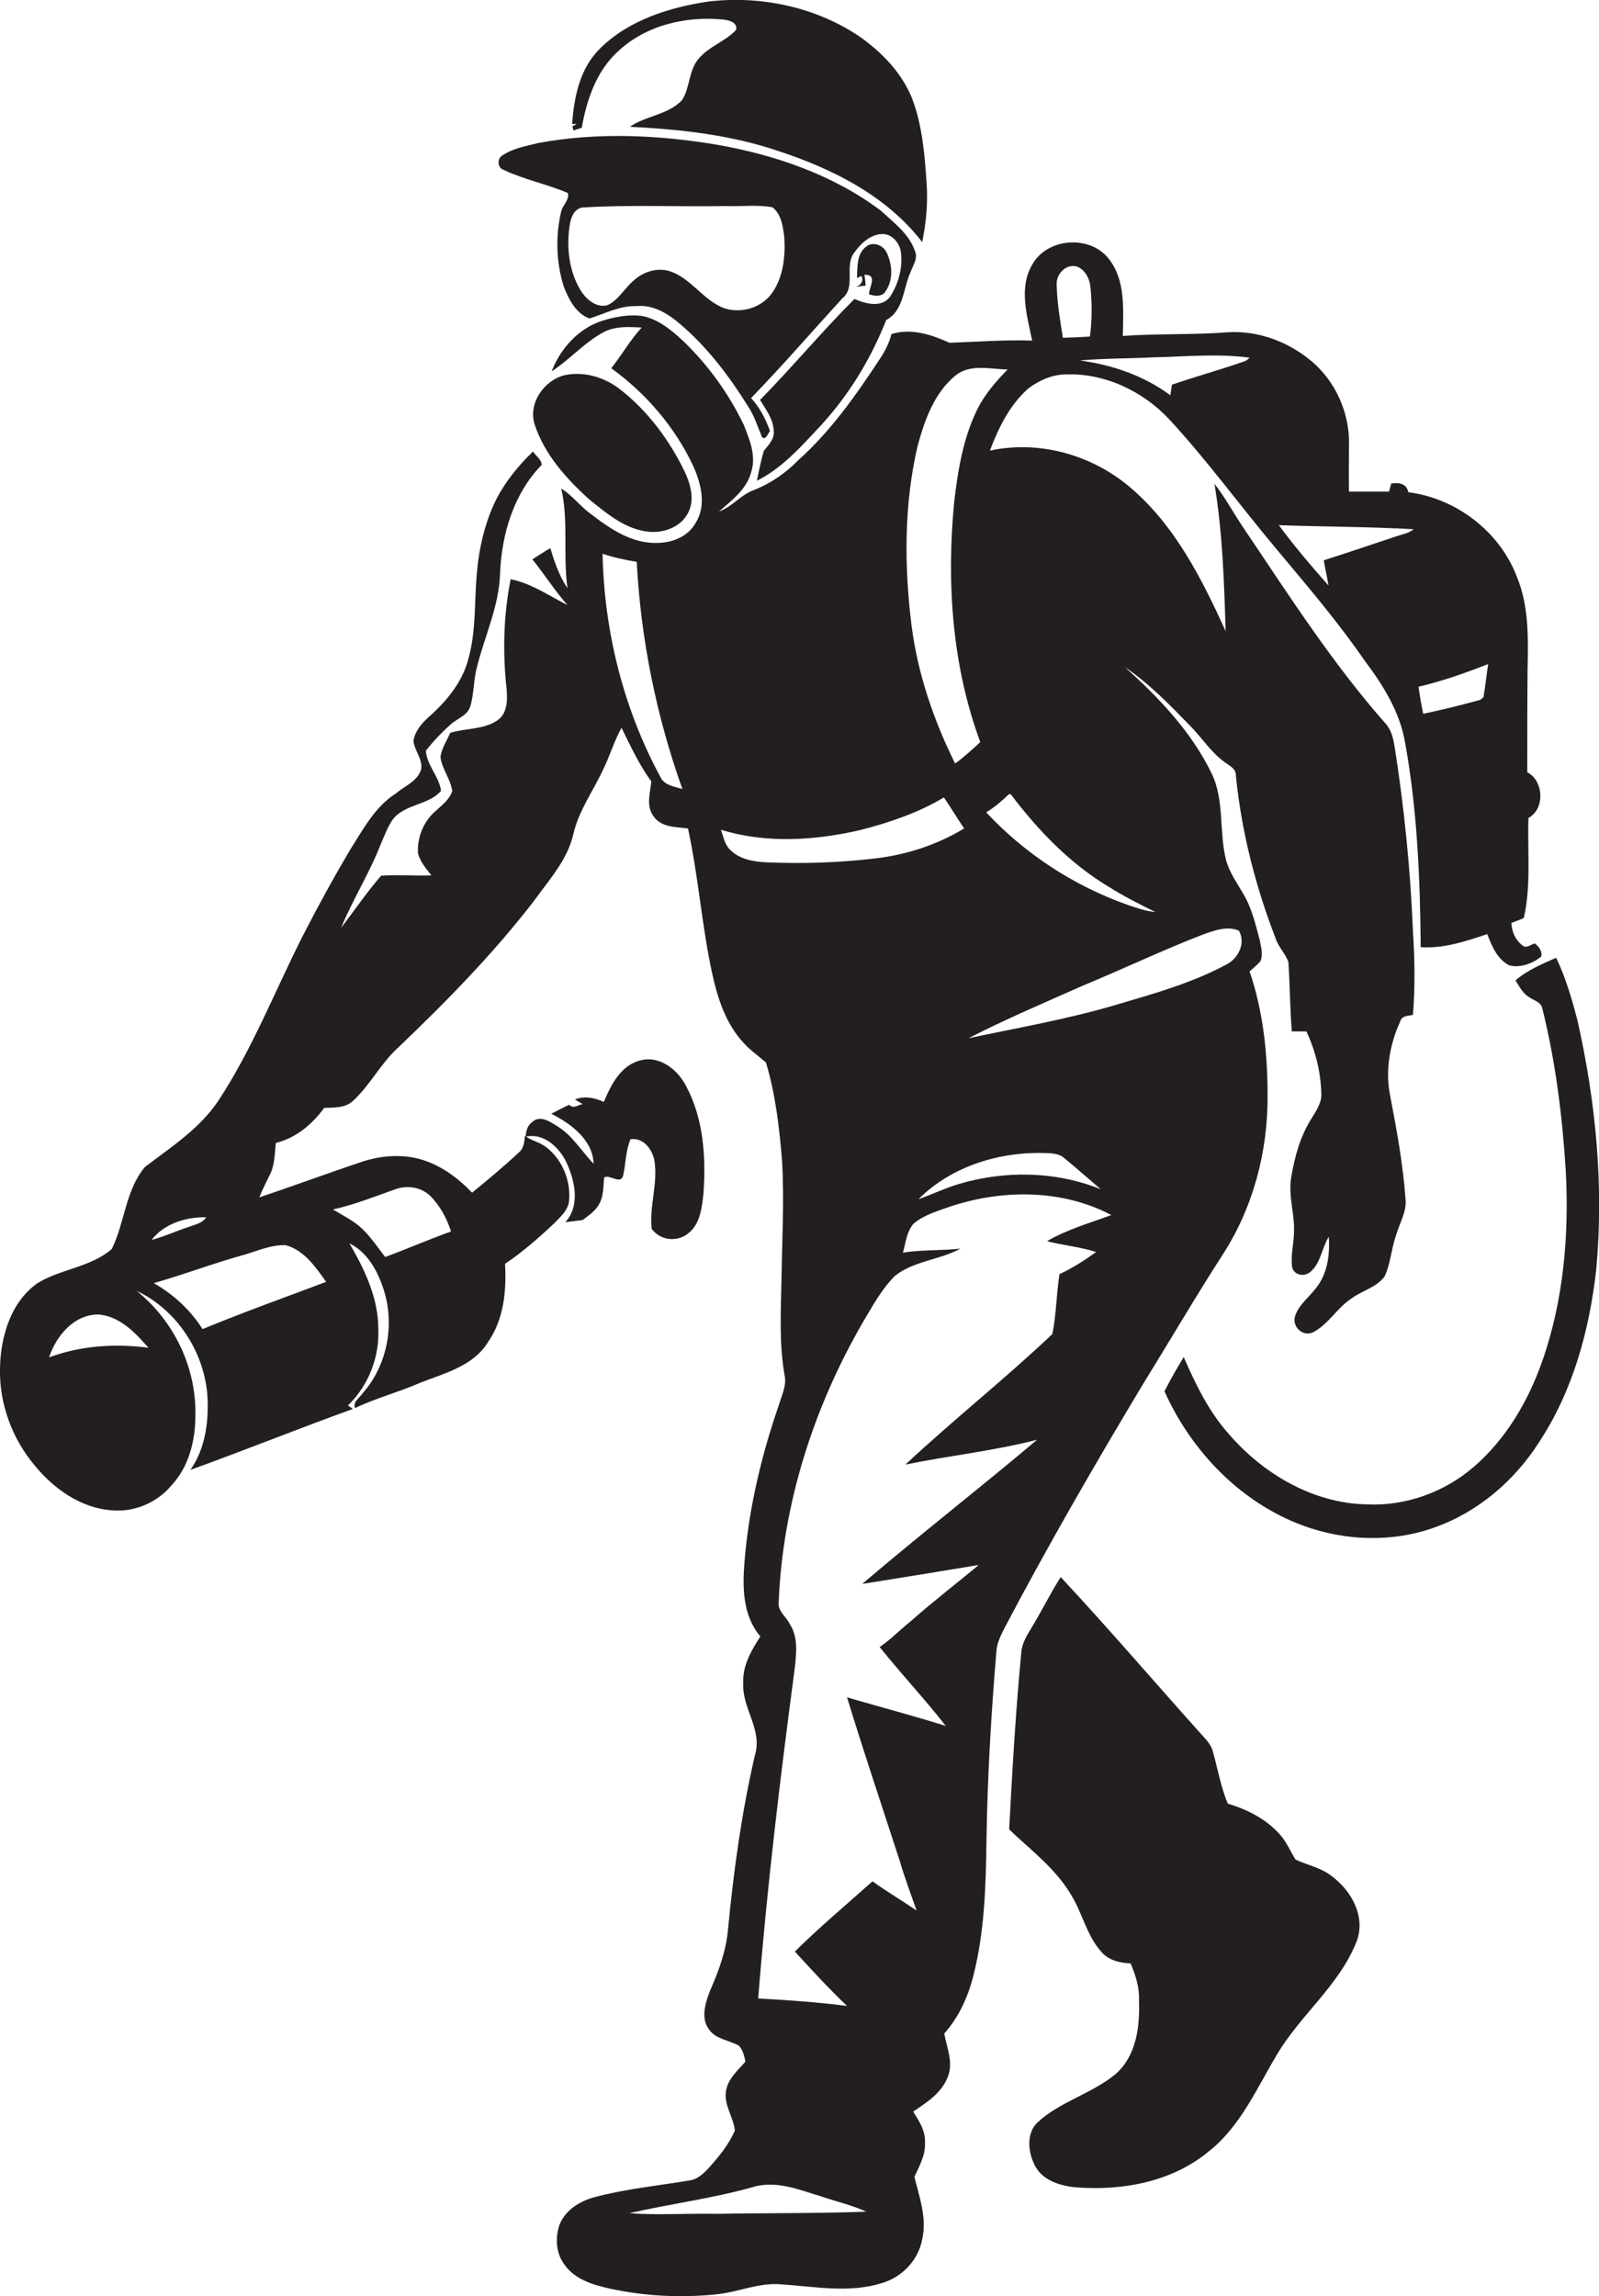
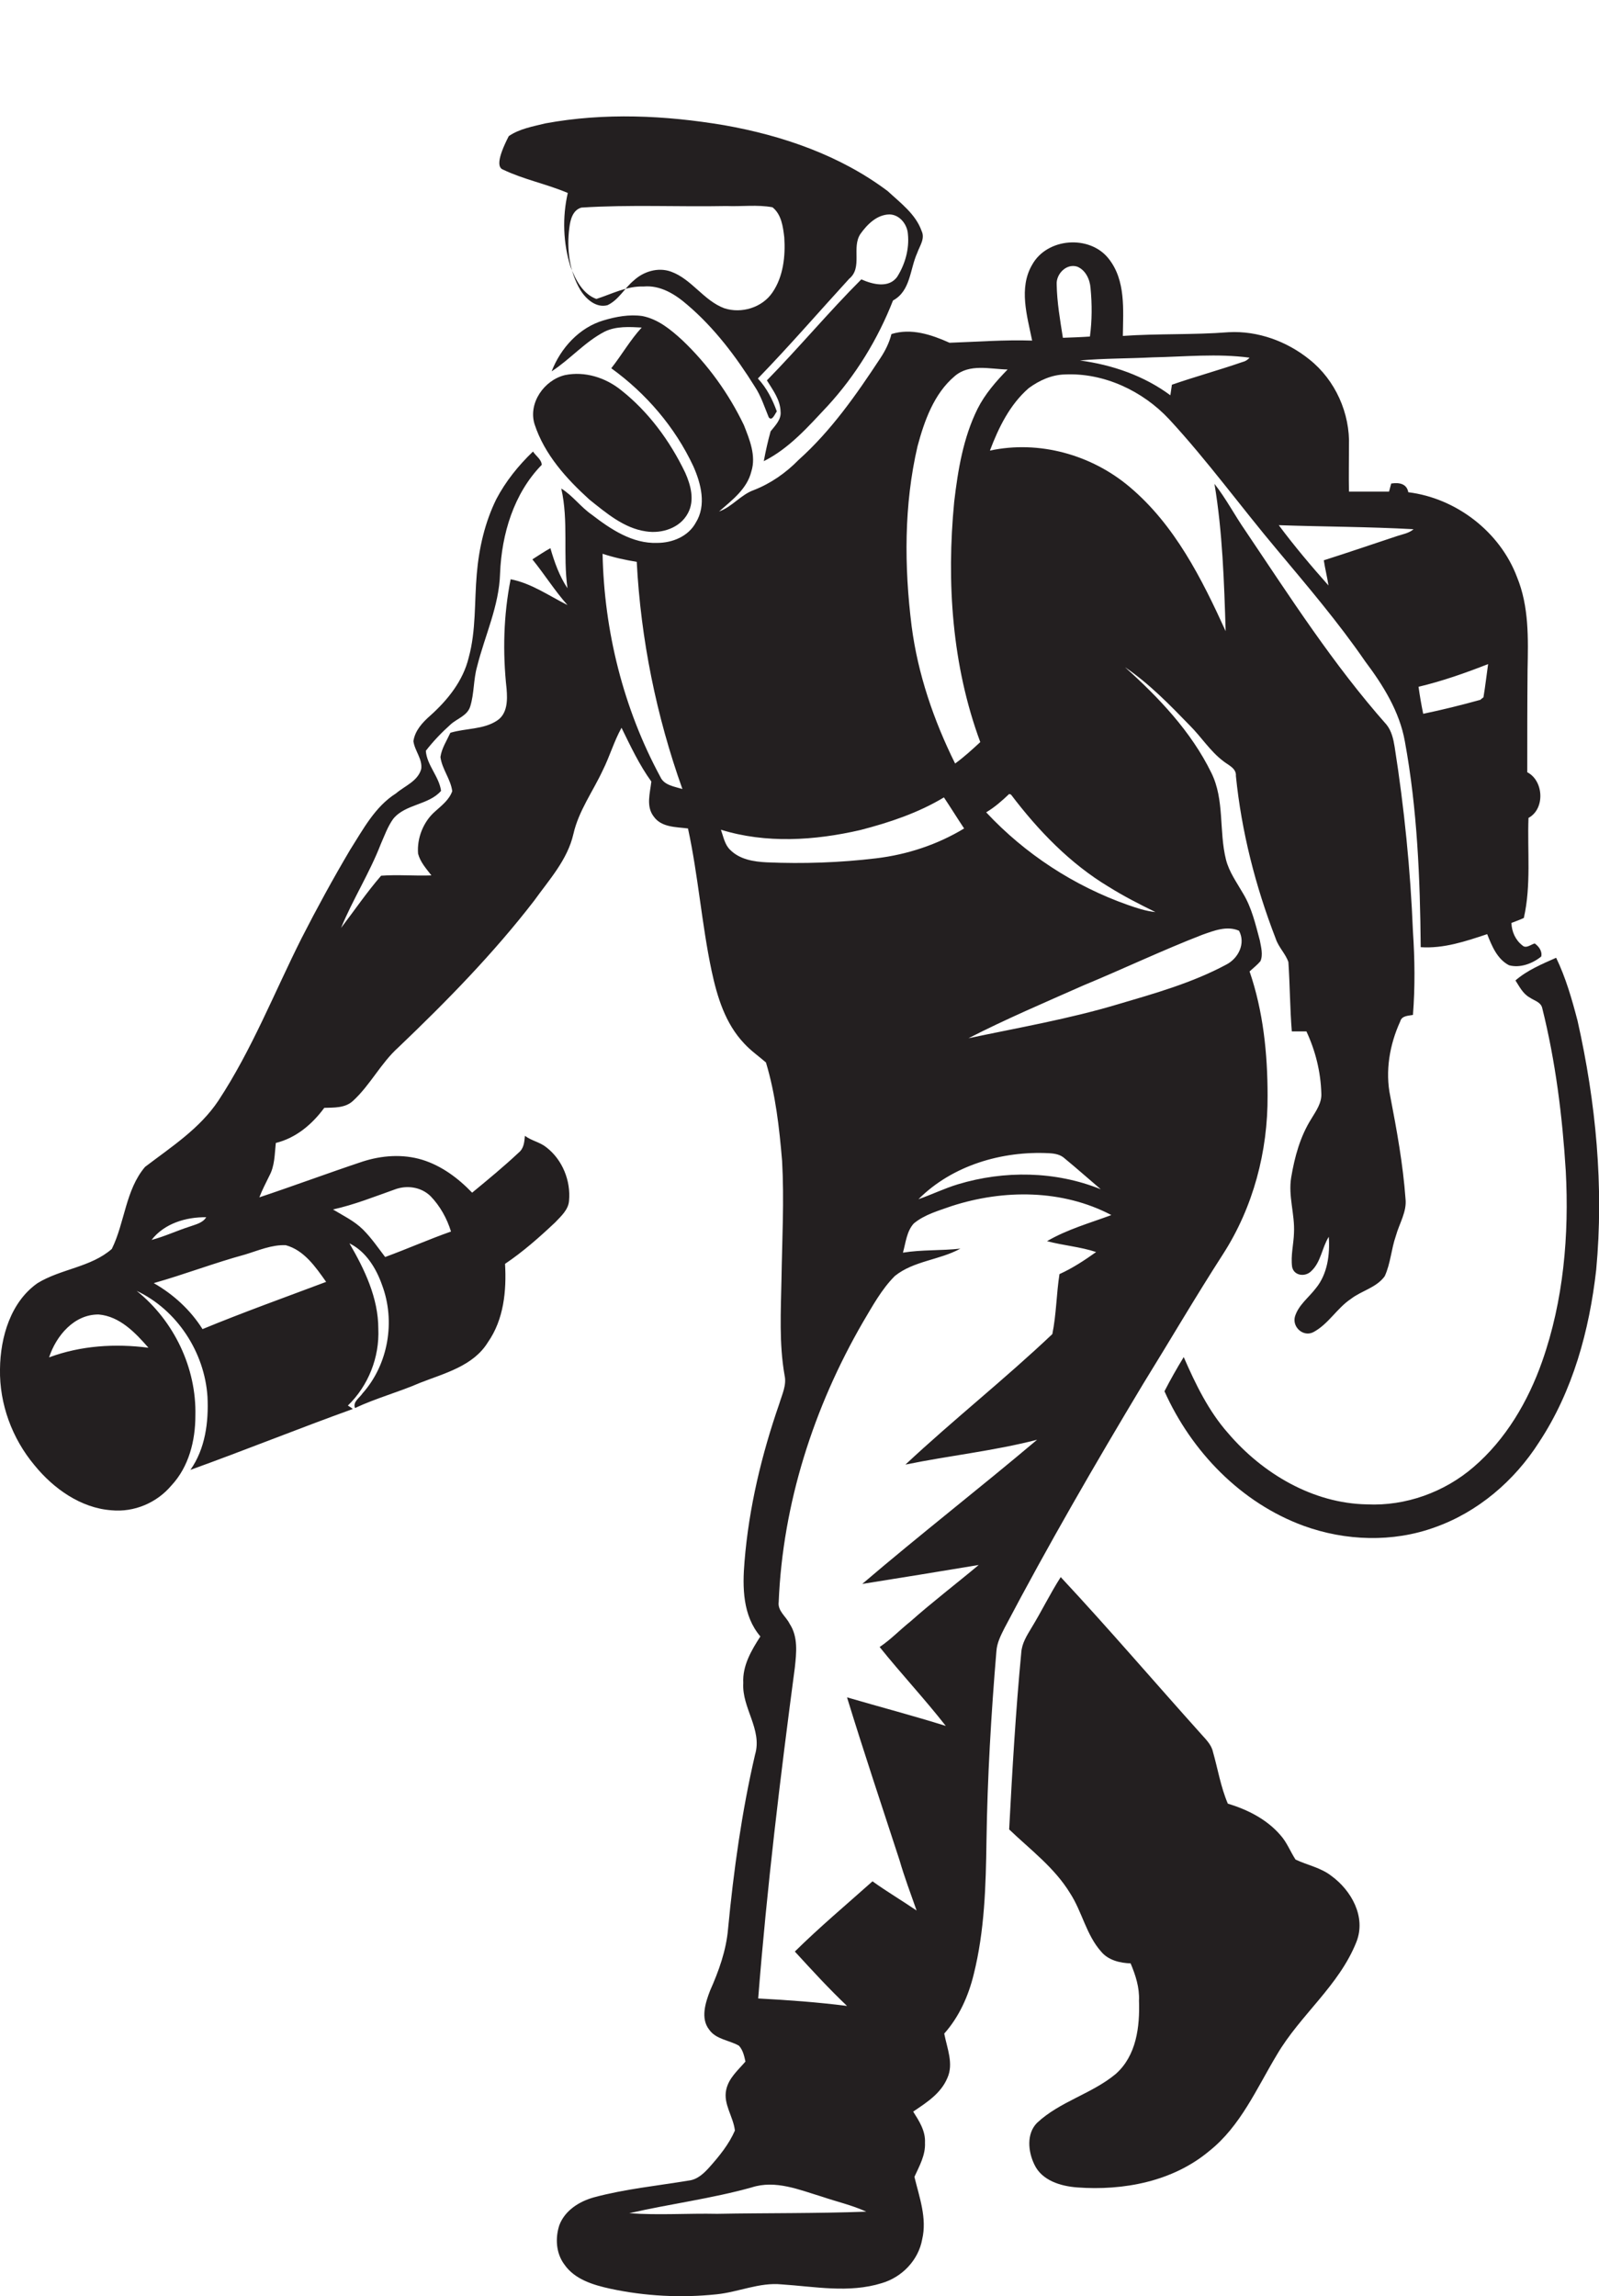
<svg xmlns="http://www.w3.org/2000/svg" version="1.1" id="Layer_1" x="0px" y="0px" viewBox="0 0 514.8 738.9" style="enable-background:new 0 0 514.8 738.9;" xml:space="preserve">
  <style type="text/css">
	.st0{fill:#231F20;}
</style>
  <g>
-     <path class="st0" d="M184.3,40.6l0.3,1.4c0.7-0.2,2-0.7,2.7-0.9c1.6-9,4.7-18.2,11.6-24.5c9-8.5,21.9-11.5,34-10.3   c1.8,0.2,4.6,0.9,4.1,3.3c-3.6,3.9-9.1,5.4-12.4,9.7c-2.9,3.8-2.5,9-5,12.9c-4.5,4.8-11.7,5-16.8,8.6c16.3,0.8,32.6,2.6,48.1,7.9   c17.3,5.7,34.6,14.4,46,29.2c1.3-6.3,1.9-12.8,1.4-19.3c-0.6-9-1.4-18.3-4.6-26.8c-3.3-8.3-9.7-14.9-16.9-20   c-14.2-9.6-32-13.3-48.8-11.3c-12.6,1.9-25.7,6-34.9,15.2c-6.4,6.3-8.3,15.5-8.9,24.2c0.4,0,1.1,0,1.4,0   C185.3,40.2,184.6,40.5,184.3,40.6z" />
-     <path class="st0" d="M162,54.6c6.7,3.2,14,4.6,20.8,7.5c0.7,2.2-1.9,4.1-2.2,6.3c-1.8,7.8-1.5,16.2,0.9,23.8   c1.6,4.1,3.9,8.7,8.3,10.3c5-1.6,9.8-4.2,15.2-4c5.4-0.5,10.2,2.5,14.1,5.9c8.7,7.4,15.7,16.7,21.7,26.3c2,3,3.1,6.5,4.5,9.9   c1.1,1.4,2-1.2,2.6-1.9c-1.4-3.9-3.3-7.6-6.1-10.6c10.1-10.4,19.6-21.4,29.4-32.1c4.4-3.6,0.7-10,3.6-14.4c2.2-3.1,5.3-6.2,9.3-6.3   c3.3,0,5.8,3.2,6,6.3c0.5,4.8-0.9,9.7-3.4,13.7c-2.7,3.9-8,2.5-11.6,0.9c-10.5,10.5-20,21.9-30.4,32.5c1.9,3.1,4.3,6.2,4.4,10   c0.3,2.6-1.7,4.5-3.2,6.4c-0.9,3.2-1.6,6.4-2.2,9.6c8.2-4.1,14.3-11.1,20.5-17.7c9.1-9.9,16.2-21.5,21.1-34   c5.7-3.1,5.4-10,7.8-15.3c0.8-2.3,2.6-4.6,1.4-7.1c-1.9-5.4-6.8-9-10.9-12.8c-15.3-11.5-33.9-17.9-52.6-21.2   c-19-3.2-38.6-4.1-57.6-0.6c-4,1-8.3,1.7-11.8,4.1C160,51.2,160.2,54,162,54.6z M187.2,66.8c15.5-1,31.1-0.2,46.7-0.5   c4.9,0.2,9.9-0.5,14.8,0.4c2.9,2.3,3.4,6.3,3.8,9.7c0.4,6-0.3,12.6-3.8,17.7c-3.3,4.9-10,6.9-15.5,5.1c-6.7-2.5-10.5-9.4-17.2-11.8   c-4.2-1.5-8.9,0-12,2.9c-3,2.5-4.8,6.2-8.4,7.9c-3.6,1-6.9-1.9-8.7-4.8c-3.6-6-4.5-13.3-3.6-20.1C183.6,70.9,184.3,67.6,187.2,66.8   z" />
-     <path class="st0" d="M275,92.4c1.2-0.2,2.4-0.3,3.7-0.5c-0.1-1.2-0.2-2.4-0.4-3.5c4.5,0,1.4,4,1.5,6.3c1.5,0.5,3.3,0.8,4.7-0.2   c3.2-3.6,3-9.4,0.8-13.5c-1.2-2.3-4.6-3.4-6.6-1.5c-3,2.4-2.6,6.6-2.8,10l1.4-0.7C278.3,90.4,276.8,92.3,275,92.4z" />
+     <path class="st0" d="M162,54.6c6.7,3.2,14,4.6,20.8,7.5c-1.8,7.8-1.5,16.2,0.9,23.8   c1.6,4.1,3.9,8.7,8.3,10.3c5-1.6,9.8-4.2,15.2-4c5.4-0.5,10.2,2.5,14.1,5.9c8.7,7.4,15.7,16.7,21.7,26.3c2,3,3.1,6.5,4.5,9.9   c1.1,1.4,2-1.2,2.6-1.9c-1.4-3.9-3.3-7.6-6.1-10.6c10.1-10.4,19.6-21.4,29.4-32.1c4.4-3.6,0.7-10,3.6-14.4c2.2-3.1,5.3-6.2,9.3-6.3   c3.3,0,5.8,3.2,6,6.3c0.5,4.8-0.9,9.7-3.4,13.7c-2.7,3.9-8,2.5-11.6,0.9c-10.5,10.5-20,21.9-30.4,32.5c1.9,3.1,4.3,6.2,4.4,10   c0.3,2.6-1.7,4.5-3.2,6.4c-0.9,3.2-1.6,6.4-2.2,9.6c8.2-4.1,14.3-11.1,20.5-17.7c9.1-9.9,16.2-21.5,21.1-34   c5.7-3.1,5.4-10,7.8-15.3c0.8-2.3,2.6-4.6,1.4-7.1c-1.9-5.4-6.8-9-10.9-12.8c-15.3-11.5-33.9-17.9-52.6-21.2   c-19-3.2-38.6-4.1-57.6-0.6c-4,1-8.3,1.7-11.8,4.1C160,51.2,160.2,54,162,54.6z M187.2,66.8c15.5-1,31.1-0.2,46.7-0.5   c4.9,0.2,9.9-0.5,14.8,0.4c2.9,2.3,3.4,6.3,3.8,9.7c0.4,6-0.3,12.6-3.8,17.7c-3.3,4.9-10,6.9-15.5,5.1c-6.7-2.5-10.5-9.4-17.2-11.8   c-4.2-1.5-8.9,0-12,2.9c-3,2.5-4.8,6.2-8.4,7.9c-3.6,1-6.9-1.9-8.7-4.8c-3.6-6-4.5-13.3-3.6-20.1C183.6,70.9,184.3,67.6,187.2,66.8   z" />
    <path class="st0" d="M393.8,403.5c9.7-15.1,14.4-33,14.3-50.9c0-13.5-1.4-27.2-5.8-40c1.2-1.1,2.5-2.1,3.5-3.3   c0.9-2.1,0.2-4.5-0.2-6.7c-1.4-5.2-2.6-10.5-5.4-15.1c-2-3.5-4.5-6.9-5.5-10.9c-2.3-9.2-0.4-19.2-4.7-27.9   c-6.5-13.3-16.9-24.2-27.8-34c7.8,5.3,14.4,12.1,20.9,18.8c3.7,3.7,6.5,8.2,10.7,11.4c1.6,1.3,4.3,2.3,4.1,4.8   c1.8,17.9,6.3,35.5,12.8,52.3c0.9,2.8,3.2,4.9,4.1,7.6c0.5,7.4,0.5,14.9,1.1,22.3c1.6,0,3.1,0,4.7,0c2.9,6.2,4.6,13,4.8,19.9   c0.2,3.1-1.7,5.7-3.2,8.2c-3.6,5.7-5.4,12.3-6.5,18.9c-1,6,1.2,11.8,0.9,17.8c-0.1,3.7-1.1,7.3-0.6,11c0.6,2.9,4.3,3.3,6.2,1.3   c3.1-2.9,3.4-7.5,5.6-11c0.4,5.7-0.4,12-4.2,16.6c-2.3,3-5.6,5.4-6.7,9.1c-0.9,3.4,2.7,6.6,5.9,5c4.9-2.6,7.6-7.7,12.1-10.7   c3.5-2.7,8.2-3.6,10.9-7.3c1.9-4.1,2.1-8.7,3.6-13c1.1-4,3.6-7.8,3.1-12c-0.8-11-2.8-22-4.9-32.9c-1.7-8.1-0.2-16.7,3.2-24.1   c0.5-1.9,2.6-1.8,4.1-2.1c0.7-8.9,0.6-17.9,0-26.8c-0.8-19.9-2.8-39.8-5.9-59.5c-0.4-2.5-1-5.1-2.6-7.1   c-17.1-19.3-31.1-41.1-45.5-62.5c-3.4-4.9-6.2-10.3-9.9-15c2.6,15.6,3.1,31.5,3.6,47.4c-7.7-16.9-16.4-34.2-30.9-46.4   c-12.3-10.4-29.2-15.1-45-11.7c2.8-7.4,6.4-14.8,12.5-20.1c3.4-2.5,7.4-4.3,11.6-4.4c12.6-0.6,25.1,5.3,33.6,14.4   c12.4,13.4,23.1,28.2,34.9,42.2c9.7,11.6,19.6,23.2,28.2,35.7c5.8,7.7,11.1,16.2,12.8,25.8c4,21.8,4.9,44.1,5.1,66.2   c7.4,0.5,14.5-1.9,21.4-4.2c1.5,3.8,3.2,8,7,10c3.5,1,7.6-0.5,10.4-2.8c0.4-1.7-0.8-3.3-2.1-4.2c-1.2,0.3-2.8,1.8-4,0.6   c-2.2-1.7-3.4-4.4-3.5-7.2c1.3-0.5,2.7-1,4-1.6c2.4-10.6,1.1-21.5,1.5-32.2c5.4-2.9,4.9-12-0.4-14.7c0-11,0-22,0.1-33   c0.2-10,0.5-20.3-3.4-29.8c-5.5-14.6-19.6-25.4-35-27.3c-0.5-2.8-3-3.2-5.5-2.8c-0.2,0.7-0.5,1.9-0.7,2.6c-4.3,0-8.6,0-12.9,0   c-0.1-4.9,0-9.8,0-14.6c0.4-10.6-4.4-21.3-12.7-27.9c-7.3-5.9-16.7-9.3-26-8.8c-11.4,0.9-22.8,0.4-34.1,1.2   c0.1-8.4,1-17.9-4.6-24.9c-6.1-7.7-19.8-6.7-24.6,2c-4.4,7.5-1.6,16.5,0,24.4c-8.9-0.3-17.8,0.4-26.6,0.7   c-5.8-2.6-12.3-4.8-18.7-2.8c-0.7,2.8-2,5.4-3.6,7.8c-7.7,11.7-15.8,23.3-26.3,32.7c-4.1,4.2-9,7.6-14.4,9.7   c-4.2,1.5-7,5.4-11.2,6.9c4.1-3.6,9-7.2,10.4-12.9c1.6-5.1-0.6-10.3-2.4-14.9c-4.9-10.2-11.6-19.5-19.8-27.3   c-3.7-3.4-7.8-6.8-12.9-7.8c-4.2-0.6-8.5,0.2-12.5,1.4c-7.8,2.3-13.8,8.9-16.7,16.4c6-3.9,10.7-9.5,17.1-12.8   c3.7-1.8,8-1.5,11.9-1.3c-3.7,4-6.4,8.8-9.8,13.1c11.2,8.1,20.5,18.9,26.4,31.5c2.5,5.6,4.3,12.6,0.8,18.2   c-2.4,4.4-7.5,6.5-12.4,6.5c-8,0.3-15-4.4-21.1-9.1c-3.6-2.5-6.1-6.1-9.8-8.4c2.4,10.5,0.5,21.4,2,32.1c-2.6-3.9-4.2-8.4-5.5-12.9   c-2,1.1-3.9,2.4-5.8,3.6c3.9,4.8,7.2,10.1,11.3,14.7c-6-3-11.6-7-18.3-8.3c-2.3,11.6-2.6,23.5-1.3,35.3c0.3,3.6,0.3,8-3.1,10.2   c-4.4,2.9-10,2.4-15,3.9c-1.2,2.6-2.8,5-3.2,7.8c0.5,3.9,3.3,7.1,3.8,11c-1,2.8-3.4,4.6-5.5,6.5c-3.8,3.3-5.9,8.6-5.5,13.6   c0.7,2.7,2.6,4.8,4.3,7c-5.4,0.2-10.8-0.3-16.2,0.1c-4.6,5.3-8.6,11.2-12.9,16.8c3.8-9.2,9.2-17.7,12.8-27c1.2-2.7,2.2-5.6,4-8.1   c3.9-4.8,11.4-4.4,15.4-9c-0.6-4.6-4.6-8.3-4.9-12.9c2.4-3.1,5.1-5.9,8-8.5c2.1-1.9,5.4-2.8,6.3-5.8c1.3-4.2,1-8.6,2.2-12.8   c2.5-10,7.1-19.5,7.4-30c0.5-12.6,4.4-25.7,13.4-34.9c0-1.7-1.9-2.9-2.8-4.3c-4.7,4.5-8.8,9.6-11.8,15.3   c-3.7,7.5-5.6,15.8-6.3,24.1c-0.8,9-0.2,18.2-2.6,26.9c-1.8,7.5-6.8,13.7-12.4,18.7c-2.5,2.2-4.9,4.8-5.4,8.2c0.4,3.1,3,5.8,2.5,9   c-1.1,3.9-5.3,5.4-8.1,7.8c-6.8,4.3-10.6,11.6-14.8,18.2c-5.5,9.3-10.7,18.8-15.6,28.4c-8.8,17.5-16,35.9-26.8,52.3   c-6,9-15.2,14.9-23.6,21.3c-6.3,7.4-6.5,17.9-10.7,26.4c-6.7,5.9-16.4,6.4-23.9,11c-8.6,6-12,17.3-12.1,27.7   c-0.2,11.2,3.9,22.3,11.1,30.9C17.2,479,26,485.3,35.9,486c7.3,0.7,14.6-2.4,19.3-8c5.6-6,7.7-14.4,7.7-22.4   C63.3,440.2,56,425,44,415.4c13,6.1,21.9,19.8,22.8,34.1c0.4,8.1-0.7,16.7-5.5,23.5c17.5-6.3,34.8-13.3,52.3-19.6   c-0.5-0.4-1.1-0.8-1.6-1.1c6.6-6.4,10.2-15.5,9.8-24.7c0-9.9-4.4-19.1-9.3-27.5c5.3,2.6,8.6,8,10.5,13.4c4.4,11.7,2,25.6-6.3,34.9   c-0.9,1.4-3.2,2.7-2.4,4.7c6.8-3.2,14-5.1,20.9-8.1c7.9-3.1,17.2-5.4,21.9-13.1c5.1-7.3,6-16.5,5.5-25.2c5.8-3.9,11-8.5,16.1-13.3   c1.9-2,4.3-4.1,4.5-7c0.6-6.4-2.1-13.2-7.3-17.2c-2.1-1.7-4.8-2.1-6.9-3.7c-0.2,2-0.3,4-2,5.4c-4.8,4.5-9.9,8.7-15,12.9   c-4.5-4.7-9.9-8.7-16.1-10.6c-6.3-1.9-13-1.4-19.2,0.6c-11.1,3.7-22.1,7.8-33.2,11.5c0.9-2.4,2.1-4.6,3.2-6.9   c1.8-3.3,1.7-7,2.1-10.6c6.5-1.6,11.7-6,15.6-11.3c3.1-0.1,6.7,0.1,9.2-2.2c5.6-5.1,9-12.2,14.7-17.3   c15.5-14.8,30.6-30.2,43.7-47.2c4.8-6.7,10.7-13.1,12.6-21.4c1.7-7.5,6.3-13.7,9.5-20.6c2.2-4.4,3.6-9.3,6-13.6   c2.9,5.9,5.7,11.9,9.6,17.3c-0.4,3.7-1.8,8,0.8,11.3c2.5,3.5,7.2,3.3,11,3.8c3.3,15.2,4.4,30.7,7.6,45.8c1.8,8.4,4.4,17,10.5,23.4   c2.1,2.3,4.7,4.1,7,6.1c3.1,10.3,4.3,21,5.2,31.7c0.7,12.7,0,25.4-0.2,38c-0.2,10.3-0.8,20.8,1,31c0.7,3.1-0.8,6.1-1.7,9.1   c-5.7,16.4-9.8,33.5-11.2,50.8c-0.7,8.3-0.6,17.4,5.1,24.1c-2.9,4.5-5.8,9.4-5.5,15c-0.5,8,6.2,14.9,3.8,23   c-4.3,18.5-6.9,37.3-8.7,56.1c-0.6,7-3,13.6-5.8,19.9c-1.5,3.9-3.1,8.9-0.3,12.5c2.2,3.2,6.5,3.4,9.6,5.2c1.3,1.4,1.7,3.3,2.1,5.1   c-2.4,2.8-5.4,5.3-6.2,9.1c-1,4.6,2.3,8.6,2.8,13.1c-1.9,4.4-5,8.2-8.2,11.8c-1.8,2-3.9,4-6.7,4.3c-10.2,1.7-20.5,2.7-30.5,5.4   c-4.7,1.3-9.3,4.2-11.1,8.9c-1.4,4.2-1.1,9.1,1.6,12.7c3.3,4.8,9.3,6.6,14.8,7.8c11.2,2.4,22.8,3,34.2,1.8c7-0.7,13.8-3.9,20.9-3.2   c10.7,0.7,21.7,2.9,32.3-0.4c6.5-1.9,11.8-7.4,13-14.1c1.6-6.8-0.9-13.5-2.5-20.1c1.6-3.5,3.6-7,3.4-11c0.2-3.8-1.9-7-3.8-10   c4.3-2.9,8.9-5.8,11-10.8c2.1-4.6-0.1-9.6-1-14.3c4.8-5.4,7.8-12.1,9.5-19.1c3.5-14,3.9-28.5,4.1-42.9c0.3-20.4,1.5-40.8,3.2-61.1   c0.2-2.7,1.4-5,2.6-7.4c14-26.6,29.1-52.7,44.6-78.5C376.6,431.5,384.9,417.3,393.8,403.5z M479.1,213.7c-0.5,3.5-0.9,7.1-1.5,10.7   c-0.3,0.2-0.8,0.6-1,0.8c-6.1,1.7-12.2,3.2-18.4,4.5c-0.6-2.9-1.1-5.8-1.5-8.7C464.3,219.2,471.7,216.6,479.1,213.7z M455.1,170.3   c-1.5,1.3-3.5,1.6-5.3,2.2c-7.9,2.6-15.7,5.3-23.6,7.8c0.4,2.7,1.1,5.4,1.5,8.1c-5.6-6.3-11-12.7-16-19.4   C426.2,169.5,440.7,169.5,455.1,170.3z M371,115c10.4-0.2,20.9-1.3,31.3,0.1c-0.6,0.7-1.4,1.2-2.3,1.4c-7.5,2.6-15.2,4.7-22.7,7.3   c-0.2,1.1-0.3,2.3-0.5,3.4c-8.5-6.3-18.7-9.8-29.1-11.2C355.4,115.3,363.2,115.4,371,115z M346.8,85.8c2.7,1.1,4.1,4.1,4.3,6.9   c0.5,5.2,0.5,10.4-0.2,15.6c-2.9,0.2-5.8,0.3-8.7,0.4c-0.9-5.7-1.9-11.4-2-17.2C340,88.2,343.3,84.7,346.8,85.8z M47.8,433.7   c-10.7-1.4-21.8-0.7-32,3.1c2.3-7,8.1-13.9,16-13.8C38.6,423.6,43.6,428.9,47.8,433.7z M66.4,391.7c-1.2,1.9-3.4,2.3-5.3,3   C57,396,53,397.9,48.8,399C52.9,393.7,59.9,391.6,66.4,391.7z M127,382.8c3.9-1.5,8.5-0.9,11.6,2.1c3.1,3.2,5.3,7.2,6.6,11.4   c-7.1,2.5-14.1,5.6-21.2,8.2c-2.3-3-4.4-6.1-7.1-8.8c-2.8-2.8-6.4-4.5-9.7-6.5C114,387.7,120.5,385.1,127,382.8z M92,400.7   c5.9,1.6,9.6,7,13,11.8c-13.3,5-26.7,9.8-39.8,15.2c-3.9-6.2-9.4-11.2-15.7-14.8c9.9-2.8,19.5-6.5,29.4-9.2   C83.2,402.4,87.5,400.5,92,400.7z M212.6,250c-11.9-22-18.1-46.9-18.6-71.8c3.6,1.2,7.3,2,11,2.6c1.3,24.9,6.3,49.6,14.7,73.1   C217.1,253.1,213.8,252.7,212.6,250z M324.9,255.5l0.6,0.2c8.8,11.6,19,22.2,31.5,29.7c4.8,3,9.9,5.6,15,8.1   c-3.1-0.3-6-1.3-8.9-2.3c-17.3-6.1-33.1-16.4-45.6-29.8C320.2,259.8,322.6,257.7,324.9,255.5z M295.4,143.6   c2.2-8.2,5.3-16.9,11.9-22.5c4.8-4.2,11.4-2.3,17.1-2.2c-3.7,3.8-7.3,7.9-9.7,12.7c-4.6,9.3-6.3,19.7-7.5,29.9   c-2.5,26-0.7,52.7,8.4,77.3c-2.6,2.4-5.2,4.8-8.1,6.9c-6.9-13.9-12-28.8-14-44.2C291.1,182.3,291,162.5,295.4,143.6z M246.9,277.5   c-4.2-0.2-8.7-0.9-11.8-4c-1.8-1.7-2.2-4.3-3-6.5c14.5,4.5,30.2,3.5,44.9,0.1c9.3-2.4,18.6-5.5,26.9-10.5c2.2,3.3,4.3,6.7,6.5,10   c-8.6,5.2-18.3,8.4-28.3,9.6C270.4,277.6,258.6,278,246.9,277.5z M337.8,371.1c1.8,0.1,3.6,0.4,5,1.7c3.9,3.2,7.7,6.6,11.6,9.9   c-14.6-5.9-31.1-6.1-46-1.6c-4.3,1.3-8.4,3.3-12.7,4.8C306.6,375,322.6,370.3,337.8,371.1z M230.9,712.4   c-9.4-0.2-18.9,0.5-28.3-0.2c13.1-3,26.5-4.7,39.4-8.3c7.7-2.5,15.4,0.8,22.7,3c4.7,1.6,9.6,2.7,14.2,4.8   C262.9,712.3,246.9,712.1,230.9,712.4z M352.9,402.9c-3.8,2.7-7.6,5.2-11.8,7.1c-1,6.4-1,12.9-2.3,19.3   c-15.3,14.5-31.9,27.6-47.3,42c14.1-2.9,28.5-4.4,42.4-8c-18.6,15.7-37.8,30.6-56.3,46.4c12.5-2,25-4,37.5-6.1   c-7.3,6.1-14.9,11.9-22,18.2c-3.4,2.7-6.3,5.8-9.9,8.2c6.9,8.6,14.5,16.7,21.3,25.4c-10.5-3.3-21.2-6.1-31.8-9.2   c5.4,17.6,11.2,34.9,16.9,52.4c1.6,5.5,3.6,10.8,5.5,16.2c-4.7-3.2-9.6-6.1-14.2-9.4c-8.4,7.5-17,14.7-25,22.6   c5.5,6,11,12,16.8,17.5c-9.5-1.2-19-1.9-28.6-2.4c2.8-35.6,7.1-71.1,11.8-106.5c0.5-4.7,1.1-9.9-1.7-14.1c-1.1-2.3-3.9-4.1-3.5-7   c1.3-31.7,11.3-62.7,27.1-90c3.1-5.2,6-10.6,10.3-14.9c6.1-4.9,14.4-5.1,21.1-8.8c-6.1,0.7-12.4,0.3-18.5,1.3   c0.9-3.2,1.2-6.9,3.5-9.4c3.5-2.9,8-4.1,12.2-5.6c16.7-5.4,35.6-5.4,51.4,2.9c-7,2.6-14.2,4.6-20.7,8.4   C342.3,400.8,347.8,401.2,352.9,402.9z M311.8,334.1c12.1-6.2,24.6-11.5,37-17c12.8-5.3,25.4-11.3,38.3-16.3   c3.7-1.3,7.9-3,11.8-1.3c2.2,4.1-0.2,8.9-4.1,10.9c-11,5.9-23.1,9.3-35,12.8C344.1,327.9,327.9,330.7,311.8,334.1z" />
-     <path class="st0" d="M182.7,374.8c2.5,5.7,4,13.4-0.7,18.5c1.9-0.2,3.8-0.5,5.6-0.7c1.9-1.5,4-2.8,5.2-5c1.6-2.6,1.4-5.8,1.7-8.7   c1.9-1.1,5.1,2.4,6.1-0.5c0.9-3.9,0.8-8.1,2.4-11.8c4-0.6,6.7,2.9,7.6,6.4c1.4,7.5-1.6,14.9-0.8,22.4c2.6,3.7,7.9,4.4,11.5,1.7   c4.2-3,4.7-8.6,5.2-13.3c0.8-11.5,0-23.7-5.5-34.1c-2.6-5.3-8.5-10.1-14.7-8.5c-6.4,1.5-9.6,7.9-11.9,13.4c-3-1.4-6.2-2-9.3-0.8   c0.8,0.5,1.6,1,2.5,1.5c-1.4,0.2-3.1,1.7-4.3,0.2c-2,0.9-3.9,1.9-5.8,2.9c6.3,3.2,13.4,8.4,13.6,16.1c-3.9-4.1-6.8-9.1-11.7-12.1   c-2.4-1.5-5.6-3.7-8.1-1.3c-1.6,1.2-1.9,2.9-2.1,4.7C175.3,364.4,180.5,369.6,182.7,374.8z" />
    <path class="st0" d="M169.2,365.6L169.2,365.6L169.2,365.6L169.2,365.6z" />
    <path class="st0" d="M189.8,160.8c5.4,4.3,11.1,9.2,18.2,10.2c5.1,0.8,11-1.1,13.5-5.9c2.2-4.1,0.9-9-0.9-13   c-4.9-10.2-11.8-19.6-20.7-26.6c-5-4-11.6-6.1-18-4.8c-6.7,1.6-11.9,9-9.8,15.8C175.3,146.3,182.4,154.1,189.8,160.8z" />
    <path class="st0" d="M507.9,328.5c-1.8-6.9-3.8-13.9-6.9-20.3c-4.5,2-9.3,4-13.1,7.3c1.3,2,2.4,4.3,4.6,5.5c1.4,1,3.5,1.4,4,3.3   c4.3,17.2,6.5,34.8,7.6,52.5c1.1,20.6-0.7,41.7-7.6,61.3c-4.5,12.8-11.7,25.1-22.1,34c-9.4,8.1-21.9,12.6-34.3,12   c-17.4-0.3-33.6-9.9-44.7-22.9c-6.3-7.1-10.5-15.8-14.3-24.5c-2.2,3.6-4.3,7.3-6.2,11c8.7,19.4,24.6,35.9,44.8,43.3   c13.5,4.9,28.7,5.4,42.2,0.5c13.9-4.9,25.7-15,33.6-27.4c10.9-16.5,16.2-36,18.4-55.5C516.4,381.8,513.8,354.7,507.9,328.5z" />
    <path class="st0" d="M428.7,603.7c-3.4-2.7-7.8-3.5-11.6-5.3c-1.7-2.6-2.8-5.6-4.9-7.9c-4.4-5.1-10.6-8.2-16.9-10.1   c-2.3-5.4-3.2-11.1-4.8-16.7c-0.5-2.3-2.3-4-3.8-5.7c-15.1-16.8-29.8-34-45.2-50.5c-3.4,5.3-6.1,10.9-9.4,16.3   c-1.5,2.5-3.1,5-3.3,8c-1.8,18.9-2.9,37.9-3.9,56.9c6.8,6.5,14.6,12.3,19.6,20.5c3.9,6,5.2,13.4,10,18.8c2.3,2.8,6.1,3.7,9.5,3.8   c1.6,3.8,2.9,7.8,2.7,12c0.3,8.3-0.8,17.7-7.5,23.6c-7.7,6.4-17.9,8.8-25.3,15.7c-3.5,3.5-2.9,9.3-0.9,13.4c2.4,5.2,8.5,7,13.8,7.4   c14.9,1.1,30.8-1.9,42.5-11.7c10.1-8,15.3-20.2,21.8-31c7.5-12.8,20-22.2,25.6-36.3C439.9,616.8,435,608.3,428.7,603.7z" />
  </g>
</svg>